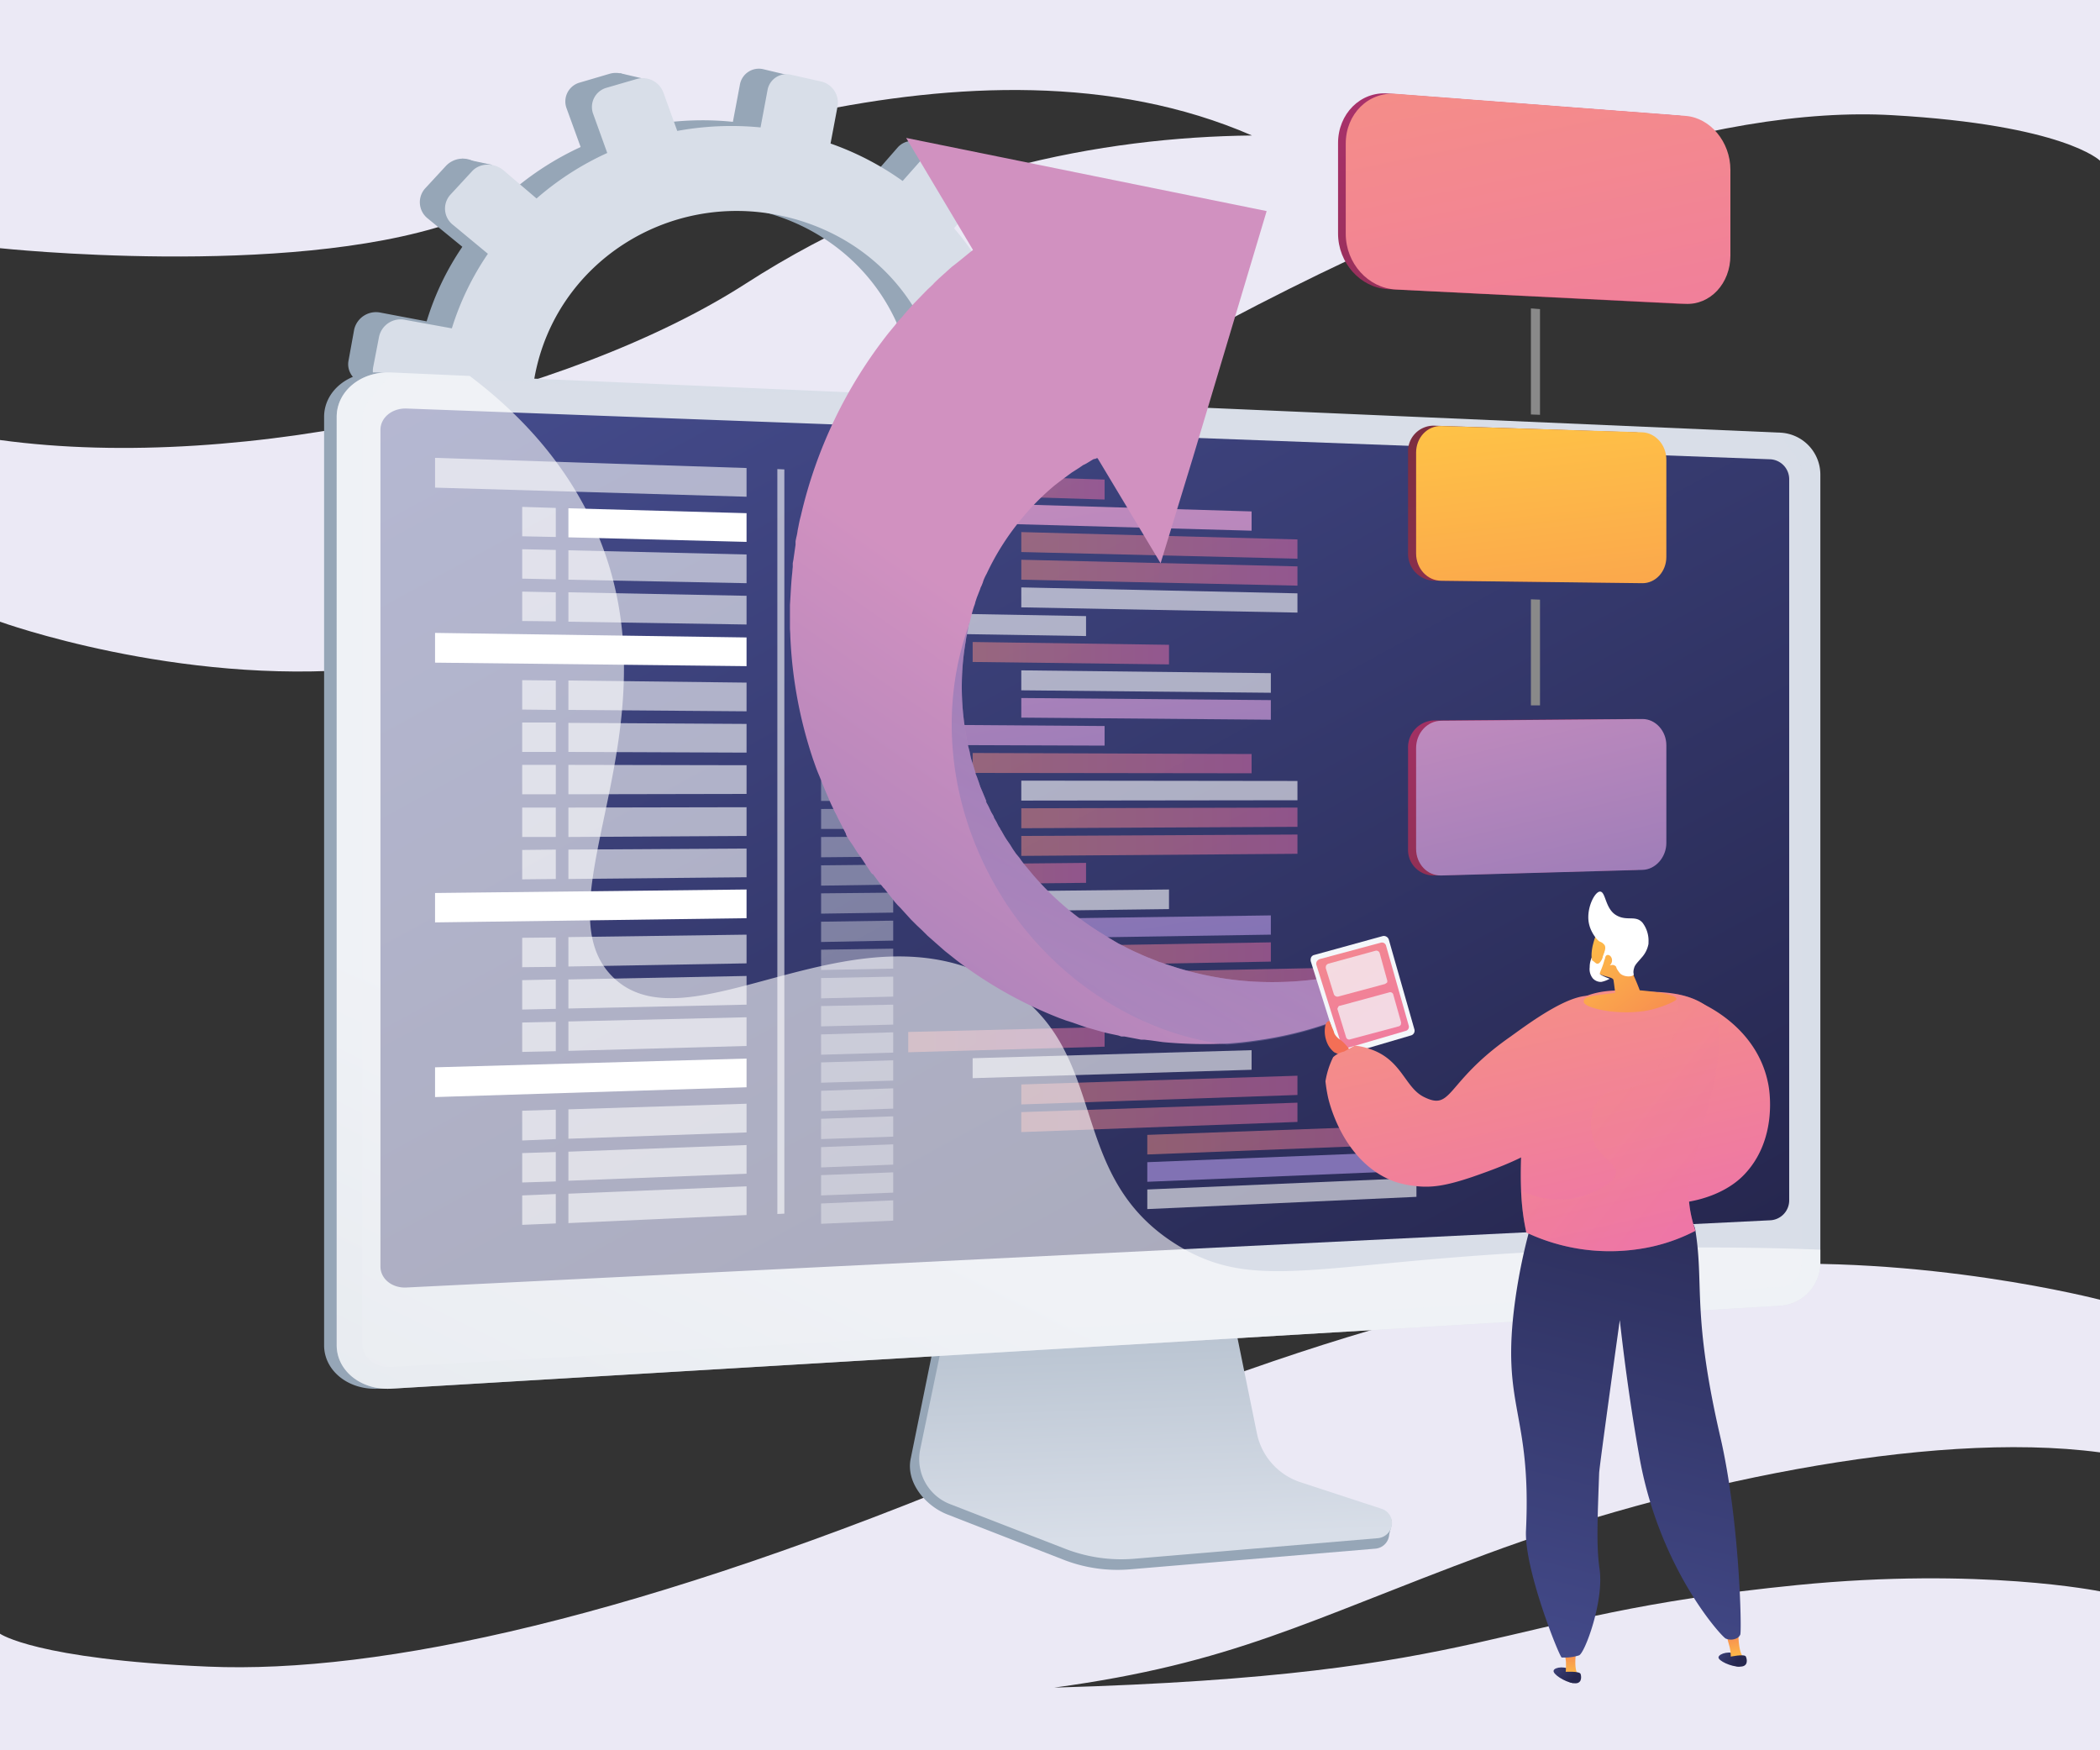
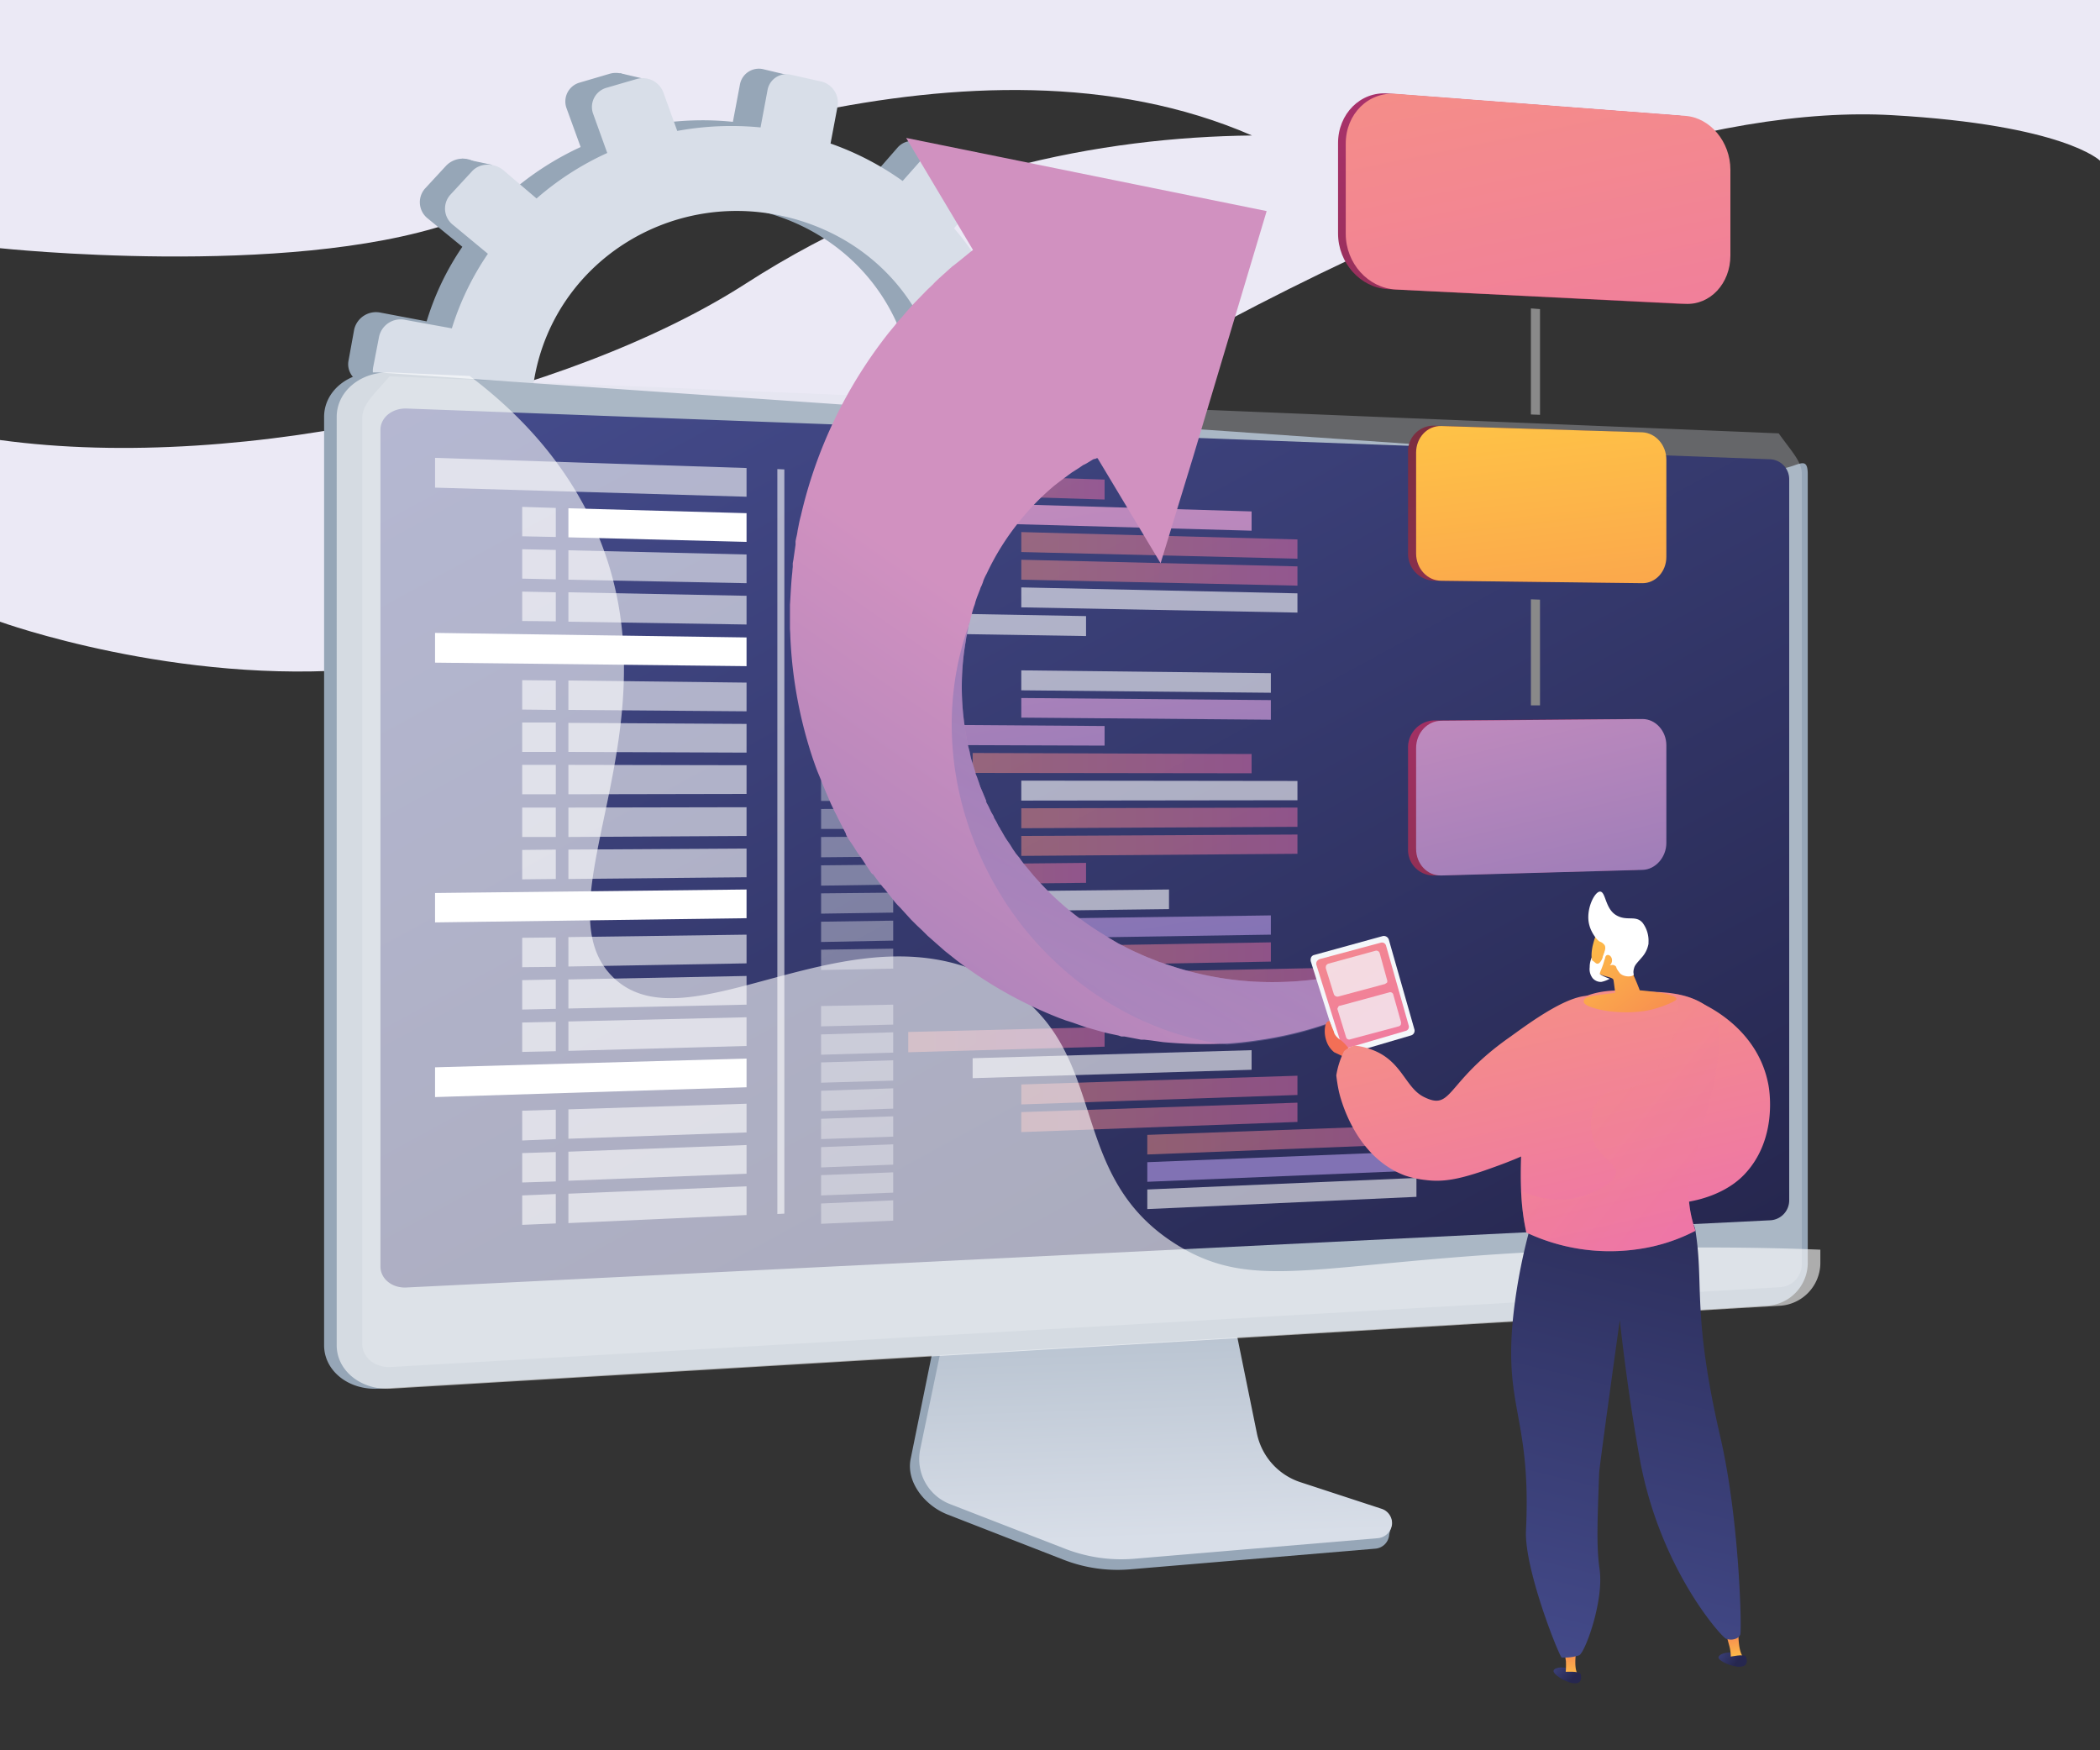
<svg xmlns="http://www.w3.org/2000/svg" xmlns:xlink="http://www.w3.org/1999/xlink" viewBox="0 0 600 500">
  <rect x="0" y="0" width="600" height="500" fill="#333333" stroke="none" />
  <defs>
    <style>.cls-1{isolation:isolate;}.cls-2{fill:#ebe9f5;}.cls-3{fill:#96a6b7;}.cls-4,.cls-7{fill:#d8dee8;}.cls-5{fill:url(#linear-gradient);}.cls-6{fill:url(#linear-gradient-2);}.cls-53,.cls-7{opacity:0.3;}.cls-40,.cls-53,.cls-7{mix-blend-mode:multiply;}.cls-8{fill:url(#linear-gradient-3);}.cls-10,.cls-31,.cls-57,.cls-9{fill:#fff;}.cls-9{opacity:0.6;}.cls-10,.cls-31,.cls-9{mix-blend-mode:soft-light;}.cls-10{opacity:0.36;}.cls-11{fill:url(#linear-gradient-4);}.cls-12,.cls-13,.cls-14,.cls-16,.cls-17,.cls-18,.cls-19,.cls-21,.cls-22,.cls-23,.cls-24,.cls-25,.cls-27,.cls-28,.cls-29{opacity:0.5;}.cls-12{fill:url(#linear-gradient-5);}.cls-13{fill:url(#linear-gradient-6);}.cls-14{fill:url(#linear-gradient-7);}.cls-15{fill:url(#linear-gradient-8);}.cls-16{fill:url(#linear-gradient-9);}.cls-17{fill:url(#linear-gradient-10);}.cls-18{fill:url(#linear-gradient-11);}.cls-19{fill:url(#linear-gradient-12);}.cls-20{fill:url(#linear-gradient-13);}.cls-21{fill:url(#linear-gradient-14);}.cls-22{fill:url(#linear-gradient-15);}.cls-23{fill:url(#linear-gradient-16);}.cls-24{fill:url(#linear-gradient-17);}.cls-25{fill:url(#linear-gradient-18);}.cls-26{fill:url(#linear-gradient-19);}.cls-27{fill:url(#linear-gradient-20);}.cls-28{fill:url(#linear-gradient-21);}.cls-29{fill:url(#linear-gradient-22);}.cls-30{fill:url(#linear-gradient-23);}.cls-32{fill:url(#linear-gradient-24);}.cls-33{fill:url(#linear-gradient-25);}.cls-34{fill:#898989;}.cls-35{fill:url(#linear-gradient-26);}.cls-36{fill:url(#linear-gradient-27);}.cls-37{fill:url(#linear-gradient-28);}.cls-38{fill:url(#linear-gradient-29);}.cls-39{fill:url(#linear-gradient-30);}.cls-40{opacity:0.4;fill:url(#linear-gradient-31);}.cls-41,.cls-43{fill:#f4f7fa;}.cls-42{fill:url(#linear-gradient-32);}.cls-43{opacity:0.75;}.cls-44{fill:url(#linear-gradient-33);}.cls-45{fill:url(#linear-gradient-34);}.cls-46{fill:url(#linear-gradient-35);}.cls-47{fill:url(#linear-gradient-36);}.cls-48{fill:url(#linear-gradient-37);}.cls-49{fill:url(#linear-gradient-38);}.cls-50{fill:url(#linear-gradient-39);}.cls-51{fill:url(#linear-gradient-40);}.cls-52{fill:url(#linear-gradient-41);}.cls-53{fill:url(#linear-gradient-42);}.cls-54{fill:url(#linear-gradient-43);}.cls-55{fill:url(#linear-gradient-44);}.cls-56{fill:url(#linear-gradient-45);}.cls-58{fill:url(#linear-gradient-46);}</style>
    <linearGradient id="linear-gradient" x1="330.65" y1="439.4" x2="326.28" y2="313.64" gradientUnits="userSpaceOnUse">
      <stop offset="0" stop-color="#d8dee8" />
      <stop offset="1" stop-color="#96a6b7" />
    </linearGradient>
    <linearGradient id="linear-gradient-2" x1="253.73" y1="350.27" x2="84.29" y2="693.5" xlink:href="#linear-gradient" />
    <linearGradient id="linear-gradient-3" x1="209.24" y1="64.61" x2="396.81" y2="408.63" gradientUnits="userSpaceOnUse">
      <stop offset="0" stop-color="#454c8d" />
      <stop offset="1" stop-color="#26274f" />
    </linearGradient>
    <linearGradient id="linear-gradient-4" x1="309.27" y1="96.04" x2="342.94" y2="301.27" gradientUnits="userSpaceOnUse">
      <stop offset="0" stop-color="#d191c0" />
      <stop offset="1" stop-color="#8172b4" />
    </linearGradient>
    <linearGradient id="linear-gradient-5" x1="291.75" y1="155.84" x2="370.7" y2="155.84" gradientUnits="userSpaceOnUse">
      <stop offset="0" stop-color="#f58f86" />
      <stop offset="1" stop-color="#ed72ac" />
    </linearGradient>
    <linearGradient id="linear-gradient-6" x1="291.75" y1="163.62" x2="370.7" y2="163.62" xlink:href="#linear-gradient-5" />
    <linearGradient id="linear-gradient-7" x1="277.88" y1="186.6" x2="333.98" y2="186.6" xlink:href="#linear-gradient-5" />
    <linearGradient id="linear-gradient-8" x1="309.99" y1="96.16" x2="340.79" y2="283.94" xlink:href="#linear-gradient-4" />
    <linearGradient id="linear-gradient-9" x1="259.54" y1="138.94" x2="315.6" y2="138.94" xlink:href="#linear-gradient-5" />
    <linearGradient id="linear-gradient-10" x1="291.75" y1="311.4" x2="370.7" y2="311.4" xlink:href="#linear-gradient-5" />
    <linearGradient id="linear-gradient-11" x1="291.75" y1="319.17" x2="370.7" y2="319.17" xlink:href="#linear-gradient-5" />
    <linearGradient id="linear-gradient-12" x1="327.82" y1="325.61" x2="404.73" y2="325.61" xlink:href="#linear-gradient-5" />
    <linearGradient id="linear-gradient-13" x1="333.93" y1="136.12" x2="357.99" y2="282.8" xlink:href="#linear-gradient-4" />
    <linearGradient id="linear-gradient-14" x1="259.54" y1="297" x2="315.6" y2="297" xlink:href="#linear-gradient-5" />
    <linearGradient id="linear-gradient-15" x1="277.88" y1="218" x2="357.63" y2="218" xlink:href="#linear-gradient-5" />
    <linearGradient id="linear-gradient-16" x1="291.75" y1="233.66" x2="370.7" y2="233.66" xlink:href="#linear-gradient-5" />
    <linearGradient id="linear-gradient-17" x1="291.75" y1="241.43" x2="370.7" y2="241.43" xlink:href="#linear-gradient-5" />
    <linearGradient id="linear-gradient-18" x1="259.68" y1="249.62" x2="310.27" y2="249.62" xlink:href="#linear-gradient-5" />
    <linearGradient id="linear-gradient-19" x1="301.81" y1="108.59" x2="329.77" y2="279.05" xlink:href="#linear-gradient-4" />
    <linearGradient id="linear-gradient-20" x1="291.75" y1="272.59" x2="363.12" y2="272.59" xlink:href="#linear-gradient-5" />
    <linearGradient id="linear-gradient-21" x1="308.43" y1="280.04" x2="378.94" y2="280.04" xlink:href="#linear-gradient-5" />
    <linearGradient id="linear-gradient-22" x1="308.43" y1="287.78" x2="378.94" y2="287.78" xlink:href="#linear-gradient-5" />
    <linearGradient id="linear-gradient-23" x1="269.71" y1="101.25" x2="300.7" y2="290.15" xlink:href="#linear-gradient-4" />
    <linearGradient id="linear-gradient-24" x1="427.14" y1="7.83" x2="460.12" y2="169.69" gradientUnits="userSpaceOnUse">
      <stop offset="0" stop-color="#ac316e" />
      <stop offset="1" stop-color="#7a2e3e" />
    </linearGradient>
    <linearGradient id="linear-gradient-25" x1="453.98" y1="280.06" x2="434.38" y2="112.91" xlink:href="#linear-gradient-24" />
    <linearGradient id="linear-gradient-26" x1="424.16" y1="169.62" x2="456.93" y2="306.15" xlink:href="#linear-gradient-24" />
    <linearGradient id="linear-gradient-27" x1="429.36" y1="7.94" x2="462.32" y2="169.72" xlink:href="#linear-gradient-5" />
    <linearGradient id="linear-gradient-28" x1="456.19" y1="280.06" x2="436.6" y2="112.98" gradientUnits="userSpaceOnUse">
      <stop offset="0" stop-color="#f36f56" />
      <stop offset="1" stop-color="#ffc546" />
    </linearGradient>
    <linearGradient id="linear-gradient-29" x1="426.38" y1="169.68" x2="459.13" y2="306.13" xlink:href="#linear-gradient-4" />
    <linearGradient id="linear-gradient-30" x1="307.19" y1="192.76" x2="176.76" y2="380.25" xlink:href="#linear-gradient-4" />
    <linearGradient id="linear-gradient-31" x1="2493.11" y1="-3539.34" x2="2543.35" y2="-3608.19" gradientTransform="matrix(0.51, 0.86, 0.86, -0.51, 2104.58, -3748.78)" gradientUnits="userSpaceOnUse">
      <stop offset="0" stop-color="#6166ae" />
      <stop offset="1" stop-color="#9681bc" />
    </linearGradient>
    <linearGradient id="linear-gradient-32" x1="370.91" y1="253.86" x2="411.89" y2="320.47" xlink:href="#linear-gradient-5" />
    <linearGradient id="linear-gradient-33" x1="469" y1="273.88" x2="489.08" y2="360.34" xlink:href="#linear-gradient-5" />
    <linearGradient id="linear-gradient-34" x1="277.55" y1="993.46" x2="284.15" y2="999.33" gradientTransform="translate(75.3 -474.5) rotate(-8)" xlink:href="#linear-gradient-3" />
    <linearGradient id="linear-gradient-35" x1="-641.36" y1="999.33" x2="-641.36" y2="987.82" gradientTransform="translate(991.5 -604) rotate(-8)" gradientUnits="userSpaceOnUse">
      <stop offset="0" stop-color="#ffc546" />
      <stop offset="1" stop-color="#f36f56" />
    </linearGradient>
    <linearGradient id="linear-gradient-36" x1="278.21" y1="992.72" x2="284.81" y2="998.59" gradientTransform="translate(75.3 -474.5) rotate(-8)" xlink:href="#linear-gradient-3" />
    <linearGradient id="linear-gradient-37" x1="442.44" y1="474.03" x2="449.04" y2="479.9" xlink:href="#linear-gradient-3" />
    <linearGradient id="linear-gradient-38" x1="-2877.22" y1="1771.66" x2="-2869.96" y2="1777.84" gradientTransform="matrix(0.14, 0.99, 0.99, -0.14, -985.97, 3385.29)" xlink:href="#linear-gradient-35" />
    <linearGradient id="linear-gradient-39" x1="-476.51" y1="479.91" x2="-476.51" y2="468.41" gradientTransform="translate(925.3)" xlink:href="#linear-gradient-35" />
    <linearGradient id="linear-gradient-40" x1="-7682.51" y1="485.19" x2="-7725.57" y2="311.36" gradientTransform="matrix(-1, 0, 0, 1, -7234.25, 0)" xlink:href="#linear-gradient-3" />
    <linearGradient id="linear-gradient-41" x1="453.18" y1="277.56" x2="473.27" y2="364.02" xlink:href="#linear-gradient-5" />
    <linearGradient id="linear-gradient-42" x1="444.44" y1="305.94" x2="501.01" y2="350.83" xlink:href="#linear-gradient-5" />
    <linearGradient id="linear-gradient-43" x1="443.11" y1="473.28" x2="449.71" y2="479.16" xlink:href="#linear-gradient-3" />
    <linearGradient id="linear-gradient-44" x1="415.74" y1="286.25" x2="435.82" y2="372.72" xlink:href="#linear-gradient-5" />
    <linearGradient id="linear-gradient-45" x1="448.94" y1="264.55" x2="484.69" y2="309.53" gradientTransform="matrix(1, 0, 0, 1, 0, 0)" xlink:href="#linear-gradient-35" />
    <linearGradient id="linear-gradient-46" x1="450.44" y1="263.35" x2="486.2" y2="308.33" gradientTransform="matrix(1, 0, 0, 1, 0, 0)" xlink:href="#linear-gradient-35" />
  </defs>
  <title>Web Development Blueprint</title>
  <g class="cls-1">
    <g id="Layer_1" data-name="Layer 1">
      <path class="cls-2" d="M0,0V70.9s81.6,8.7,128.9-7.2,149.2-59.6,228.8-25C315,39.2,263.1,48.8,213.1,81S70.2,135.3,0,125.7v51.9S50.5,195.9,104.3,191s104.2-17.7,208.4-78.3S491.4,30.1,540.6,32.9s59.4,13,59.4,13V0Z" />
-       <path class="cls-2" d="M600,500V454.6s-34.1-7-86.5-1.8c-89.5,8.9-84.8,25.6-212.3,29.3,51.3-7,71.6-18.9,123.6-38.2s125.7-35.6,175.2-29V371.3s-50.5-13.2-104.3-9.7-104.2,12.9-208.4,56.7S108.6,478.2,59.4,476.1,0,466.7,0,466.7V500Z" />
      <path class="cls-3" d="M294.2,123.8l-10.9-2a76.7,76.7,0,0,0-1.2-21.5l10.2-3.6a5.5,5.5,0,0,0,3.3-7L293.1,82a5.5,5.5,0,0,0-6.9-3.5l-10,3.5a83.9,83.9,0,0,0-12-18.7l6.9-8a5.7,5.7,0,0,0-.6-7.9l-6.1-5.6a5.5,5.5,0,0,0-7.9.3L249.6,50a82.4,82.4,0,0,0-20.4-10.7l2-10.5a6.2,6.2,0,0,0-4.6-7l-8.4-2a5.5,5.5,0,0,0-6.8,4.4l-2,10.6a85.3,85.3,0,0,0-23.7.9l-3.8-10.6a6.3,6.3,0,0,0-7.8-4l-8.5,2.5a5.6,5.6,0,0,0-3.7,7.4l4,11a84.4,84.4,0,0,0-20,12.9l-9.4-8a6.6,6.6,0,0,0-9,.4l-6.1,6.6a5.9,5.9,0,0,0,.8,8.5l9.9,8.1a77.5,77.5,0,0,0-10.2,21.3l-13.2-2.5a6.4,6.4,0,0,0-7.5,4.8l-1.6,8.8c-.7,3.3,1.7,6.4,5.3,7.1l13.5,2.3a80,80,0,0,0,2.5,23l-13.2,4.5a5.8,5.8,0,0,0-3.8,7.7l3.2,8.3c1.2,3.1,4.9,4.6,8.3,3.5l13.3-4.8a83.6,83.6,0,0,0,13.8,18L133.4,183a5.5,5.5,0,0,0,.8,8.2l7,5.3a6.4,6.4,0,0,0,8.7-1L159,185a83.5,83.5,0,0,0,20.6,8.5l-2.5,13.2a5.5,5.5,0,0,0,4.8,6.4l8.6,1.1a6.2,6.2,0,0,0,6.8-4.9l2.5-13.1a77.5,77.5,0,0,0,21.6-2.5l4.4,12a5.4,5.4,0,0,0,7.2,3l7.8-3.1a5.8,5.8,0,0,0,3.4-7.2L240,186.7a80.3,80.3,0,0,0,17.5-12.4l9.3,7.7a5.3,5.3,0,0,0,7.6-.9l5.2-6.3a5.4,5.4,0,0,0-.5-7.6l-9-7.6a79,79,0,0,0,9.4-19.1l11.2,2a5.5,5.5,0,0,0,6.2-4.5l1.5-7.9A5.4,5.4,0,0,0,294.2,123.8ZM194,172.1c-32.4-4.8-54.6-34.8-48.6-66.9S183.1,53,215.1,59.8s50.7,36.1,45,66.2S225.3,176.8,194,172.1Z" />
      <polygon class="cls-3" points="184.8 22.7 177.1 20.9 173.1 27.4 184.8 22.7" />
      <polygon class="cls-3" points="261 40.3 269.9 42 268.6 48.6 261 40.3" />
      <polygon class="cls-3" points="289 78.4 297.9 80.5 294.7 85 289 78.4" />
      <polygon class="cls-3" points="294.9 124 303.8 126.4 300 130.2 294.9 124" />
      <polygon class="cls-3" points="268.4 182.9 276.9 185.8 279.3 178.9 268.4 182.9" />
      <polygon class="cls-3" points="229 208.8 236.6 211.6 238.3 206 229 208.8" />
      <polygon class="cls-3" points="187.2 215.3 180.4 212.7 188.2 204.9 187.2 215.3" />
      <polygon class="cls-3" points="150.6 200.6 142.7 197.3 150.5 190.9 150.6 200.6" />
      <polygon class="cls-3" points="132.1 45.3 140.6 47.1 136 52.7 132.1 45.3" />
      <polygon class="cls-3" points="102.5 109.1 110.1 111.7 110.7 105.2 102.5 109.1" />
      <polygon class="cls-3" points="110.5 159.2 118 161.8 119.5 156.9 110.5 159.2" />
      <path class="cls-4" d="M302.8,126.1l-10.9-2a82.6,82.6,0,0,0-1.2-21.7l10.2-3.6a5.6,5.6,0,0,0,3.4-7L301.7,84a5.5,5.5,0,0,0-6.9-3.5L284.7,84a82.7,82.7,0,0,0-12.1-18.8l6.9-8.1a5.8,5.8,0,0,0-.5-8l-6.2-5.7a5.5,5.5,0,0,0-7.9.4l-7,7.9A82.2,82.2,0,0,0,237.3,41l2-10.6a6.2,6.2,0,0,0-4.6-7.1l-8.5-1.9a5.5,5.5,0,0,0-6.9,4.3l-2,10.7a85.8,85.8,0,0,0-23.8,1l-3.9-10.8a6.3,6.3,0,0,0-7.8-4l-8.6,2.5a5.7,5.7,0,0,0-3.7,7.5l4,11.1a82.9,82.9,0,0,0-20.2,13l-9.5-8.1c-2.7-2.2-6.8-2.1-9,.4l-6.1,6.6a5.9,5.9,0,0,0,.8,8.7l9.9,8.2a79.3,79.3,0,0,0-10.3,21.3l-13.2-2.4a6.3,6.3,0,0,0-7.6,4.8l-1.7,8.8a6.3,6.3,0,0,0,5.3,7.2l13.7,2.4a80.7,80.7,0,0,0,2.5,23.1l-13.3,4.6a6,6,0,0,0-3.9,7.8l3.3,8.3a6.6,6.6,0,0,0,8.3,3.5l13.5-4.8a82.2,82.2,0,0,0,13.9,18.1l-9.2,10.6a5.6,5.6,0,0,0,.8,8.3l7.1,5.4a6.5,6.5,0,0,0,8.7-1l9.2-10.6a82.7,82.7,0,0,0,20.8,8.5l-2.5,13.3a5.6,5.6,0,0,0,4.8,6.5l8.7,1a6.2,6.2,0,0,0,6.9-4.9l2.4-13.1a88.1,88.1,0,0,0,21.9-2.5l4.4,12a5.6,5.6,0,0,0,7.3,3.1l7.8-3.2a5.9,5.9,0,0,0,3.5-7.3l-4.3-11.8a84.1,84.1,0,0,0,17.7-12.4l9.3,7.7a5.4,5.4,0,0,0,7.7-.9l5.3-6.3a5.5,5.5,0,0,0-.6-7.7l-9-7.6A82.2,82.2,0,0,0,288,143l11.3,2a5.6,5.6,0,0,0,6.3-4.5l1.5-8A5.5,5.5,0,0,0,302.8,126.1Zm-101,48.8c-32.6-4.9-55.1-35.2-49-67.5s38-52.7,70.3-45.8,51.1,36.5,45.4,66.8S233.4,179.6,201.8,174.9Z" />
      <path class="cls-3" d="M370.8,426.2A19.2,19.2,0,0,1,358.3,412l-9.2-45.8L269.9,369l-9.7,47.7c-1.4,6.7,4.1,13.4,10.4,15.9l33.1,12.9a42.5,42.5,0,0,0,19.3,2.8l70-5.9a4.3,4.3,0,0,0,3.9-3.9c.3-2,1.7-4.4-.2-5Z" />
      <path class="cls-5" d="M371.5,423.4a18.6,18.6,0,0,1-12.4-14l-9.2-45.2L272.7,367l-9.8,47.1a13.8,13.8,0,0,0,8.6,15.6l33,12.8a44.3,44.3,0,0,0,19.4,2.8l69.9-5.9a4.5,4.5,0,0,0,3.9-3.8,4.3,4.3,0,0,0-3-4.6Z" />
      <path class="cls-3" d="M108.2,396.7c-8.6.5-15.6-5.1-15.6-12.4V119.1c0-7.4,7-13.1,15.6-12.7L506.8,134c6.3.3,9.7-4.8,9.7,1.5V361a12.3,12.3,0,0,1-11.4,12Z" />
-       <path class="cls-6" d="M111.8,396.7c-8.6.5-15.6-5.1-15.6-12.4V119.1c0-7.4,7-13.1,15.6-12.7l396.9,17.2a12,12,0,0,1,11.4,11.9V361a12.3,12.3,0,0,1-11.4,12Z" />
      <path class="cls-7" d="M508.2,123.8,111.3,107.5c-4.1,4.9-7.8,7.9-7.8,11.9V383.9c0,3.9,3.7,6.9,8.3,6.6l396.9-22.8a6.6,6.6,0,0,0,6.1-6.4v-226C514.8,131.9,512,129.1,508.2,123.8Z" />
      <path class="cls-8" d="M505.7,348.6,116.1,367.8c-4.1.2-7.4-2.5-7.4-6v-239c0-3.5,3.3-6.2,7.4-6.1l389.6,14.5a5.7,5.7,0,0,1,5.5,5.7V342.8A5.7,5.7,0,0,1,505.7,348.6Z" />
      <polygon class="cls-9" points="213.3 141.9 124.3 139.3 124.3 130.8 213.3 133.7 213.3 141.9" />
      <polygon class="cls-10" points="255.2 140.8 234.6 140.2 234.6 134.4 255.2 135.1 255.2 140.8" />
      <polygon class="cls-10" points="255.2 148.8 234.6 148.3 234.6 142.5 255.2 143.1 255.2 148.8" />
      <polygon class="cls-11" points="357.6 151.6 277.9 149.4 277.9 143.7 357.6 146.1 357.6 151.6" />
      <polygon class="cls-12" points="370.7 159.6 291.8 157.7 291.8 152 370.7 154.1 370.7 159.6" />
      <polygon class="cls-13" points="370.7 167.3 291.8 165.6 291.8 159.9 370.7 161.8 370.7 167.3" />
      <polygon class="cls-9" points="370.7 175 291.8 173.5 291.8 167.8 370.7 169.5 370.7 175" />
      <polygon class="cls-10" points="255.2 156.8 234.6 156.3 234.6 150.5 255.2 151.1 255.2 156.8" />
      <polygon class="cls-10" points="255.2 164.8 234.6 164.4 234.6 158.6 255.2 159.1 255.2 164.8" />
      <polygon class="cls-10" points="255.2 172.8 234.6 172.4 234.6 166.6 255.2 167.1 255.2 172.8" />
      <polygon class="cls-10" points="255.2 180.8 234.6 180.5 234.6 174.7 255.2 175 255.2 180.8" />
      <polygon class="cls-9" points="310.3 181.7 259.7 180.9 259.7 175.1 310.3 176 310.3 181.7" />
      <polygon class="cls-10" points="255.2 188.8 234.6 188.5 234.6 182.7 255.2 183 255.2 188.8" />
      <polygon class="cls-10" points="255.2 196.8 234.6 196.6 234.6 190.8 255.2 191 255.2 196.8" />
      <polygon class="cls-10" points="255.2 204.8 234.6 204.6 234.6 198.8 255.2 199 255.2 204.8" />
-       <polygon class="cls-14" points="334 189.8 277.9 189.1 277.9 183.4 334 184.2 334 189.8" />
      <polygon class="cls-9" points="363.1 197.9 291.8 197.2 291.8 191.5 363.1 192.3 363.1 197.9" />
      <polygon class="cls-15" points="363.1 205.6 291.8 205 291.8 199.4 363.1 200 363.1 205.6" />
      <polygon class="cls-10" points="255.2 212.8 234.6 212.7 234.6 206.9 255.2 207 255.2 212.8" />
      <polygon class="cls-10" points="255.2 220.8 234.6 220.7 234.6 214.9 255.2 215 255.2 220.8" />
      <polygon class="cls-10" points="255.2 228.8 234.6 228.8 234.6 223 255.2 223 255.2 228.8" />
      <polygon class="cls-10" points="255.2 236.8 234.6 236.8 234.6 231.1 255.2 231 255.2 236.8" />
      <polygon class="cls-10" points="255.2 244.7 234.6 244.9 234.6 239.1 255.2 239 255.2 244.7" />
      <polygon class="cls-10" points="255.2 252.7 234.6 253 234.6 247.2 255.2 247 255.2 252.7" />
      <polygon class="cls-10" points="255.2 260.7 234.6 261 234.6 255.2 255.2 255 255.2 260.7" />
      <polygon class="cls-10" points="255.2 268.7 234.6 269.1 234.6 263.3 255.2 263 255.2 268.7" />
      <polygon class="cls-10" points="255.2 276.7 234.6 277.1 234.6 271.3 255.2 271 255.2 276.7" />
-       <polygon class="cls-10" points="255.2 284.7 234.6 285.2 234.6 279.4 255.2 279 255.2 284.7" />
      <polygon class="cls-10" points="255.2 292.7 234.6 293.2 234.6 287.4 255.2 287 255.2 292.7" />
      <polygon class="cls-10" points="255.2 300.7 234.6 301.3 234.6 295.5 255.2 294.9 255.2 300.7" />
      <polygon class="cls-10" points="255.2 308.7 234.6 309.3 234.6 303.5 255.2 302.9 255.2 308.7" />
      <polygon class="cls-10" points="255.2 316.7 234.6 317.4 234.6 311.6 255.2 310.9 255.2 316.7" />
      <polygon class="cls-10" points="255.2 324.7 234.6 325.4 234.6 319.6 255.2 318.9 255.2 324.7" />
      <polygon class="cls-10" points="255.2 332.7 234.6 333.5 234.6 327.7 255.2 326.9 255.2 332.7" />
      <polygon class="cls-10" points="255.2 340.7 234.6 341.5 234.6 335.7 255.2 334.9 255.2 340.7" />
      <polygon class="cls-10" points="255.2 348.7 234.6 349.6 234.6 343.8 255.2 342.9 255.2 348.7" />
      <polygon class="cls-16" points="315.6 142.7 259.5 141 259.5 135.2 315.6 137 315.6 142.7" />
      <polygon class="cls-9" points="357.6 305.6 277.9 308 277.9 302.3 357.6 300 357.6 305.6" />
      <polygon class="cls-17" points="370.7 312.8 291.8 315.5 291.8 309.8 370.7 307.3 370.7 312.8" />
      <polygon class="cls-18" points="370.7 320.5 291.8 323.4 291.8 317.7 370.7 315 370.7 320.5" />
      <polygon class="cls-19" points="404.7 326.8 327.8 329.8 327.8 324.2 404.7 321.4 404.7 326.8" />
      <polygon class="cls-20" points="404.7 334.4 327.8 337.6 327.8 332 404.7 328.9 404.7 334.4" />
      <polygon class="cls-9" points="404.7 341.9 327.8 345.4 327.8 339.8 404.7 336.5 404.7 341.9" />
      <polygon class="cls-21" points="315.6 299 259.5 300.6 259.5 294.8 315.6 293.4 315.6 299" />
      <polygon class="cls-22" points="357.6 220.9 277.9 220.8 277.9 215.1 357.6 215.4 357.6 220.9" />
      <polygon class="cls-9" points="370.7 228.6 291.8 228.7 291.8 223 370.7 223.1 370.7 228.6" />
      <polygon class="cls-23" points="370.7 236.2 291.8 236.6 291.8 230.9 370.7 230.7 370.7 236.2" />
      <polygon class="cls-24" points="370.7 243.9 291.8 244.5 291.8 238.8 370.7 238.4 370.7 243.9" />
      <polygon class="cls-25" points="310.3 252.2 259.7 252.7 259.7 247 310.3 246.5 310.3 252.2" />
      <polygon class="cls-9" points="334 259.7 277.9 260.4 277.9 254.7 334 254.1 334 259.7" />
      <polygon class="cls-26" points="363.1 267 291.8 268.1 291.8 262.5 363.1 261.5 363.1 267" />
      <polygon class="cls-27" points="363.1 274.7 291.8 276 291.8 270.4 363.1 269.2 363.1 274.7" />
      <polygon class="cls-28" points="378.9 282 308.4 283.6 308.4 277.9 378.9 276.5 378.9 282" />
      <polygon class="cls-29" points="378.9 289.7 308.4 291.4 308.4 285.8 378.9 284.2 378.9 289.7" />
      <polygon class="cls-30" points="315.6 213 259.5 212.8 259.5 207 315.6 207.4 315.6 213" />
      <polygon class="cls-31" points="213.3 154.8 162.4 153.5 162.4 145.2 213.3 146.6 213.3 154.8" />
      <polygon class="cls-9" points="149.2 153.2 158.8 153.4 158.8 145.1 149.2 144.8 149.2 153.2" />
      <polygon class="cls-9" points="213.3 166.6 162.4 165.6 162.4 157.2 213.3 158.4 213.3 166.6" />
      <polygon class="cls-9" points="149.2 165.3 158.8 165.5 158.8 157.1 149.2 156.9 149.2 165.3" />
      <polygon class="cls-9" points="213.3 178.4 162.4 177.6 162.4 169.2 213.3 170.2 213.3 178.4" />
      <polygon class="cls-9" points="149.2 177.4 158.8 177.5 158.8 169.2 149.2 169 149.2 177.4" />
      <polygon class="cls-31" points="213.3 262.3 124.3 263.5 124.3 255.1 213.3 254.1 213.3 262.3" />
      <polygon class="cls-9" points="213.3 275.2 162.4 276.1 162.4 267.7 213.3 267 213.3 275.2" />
      <polygon class="cls-9" points="149.2 276.3 158.8 276.2 158.8 267.8 149.2 267.9 149.2 276.3" />
      <polygon class="cls-9" points="213.3 287 162.4 288.1 162.4 279.8 213.3 278.8 213.3 287" />
      <polygon class="cls-9" points="149.2 288.4 158.8 288.2 158.8 279.8 149.2 280 149.2 288.4" />
      <polygon class="cls-9" points="213.3 298.8 162.4 300.2 162.4 291.8 213.3 290.6 213.3 298.8" />
      <polygon class="cls-9" points="149.2 300.5 158.8 300.3 158.8 291.9 149.2 292.1 149.2 300.5" />
      <polygon class="cls-31" points="213.3 190.3 124.3 189.3 124.3 180.8 213.3 182.1 213.3 190.3" />
      <polygon class="cls-9" points="213.3 203.2 162.4 202.8 162.4 194.4 213.3 195 213.3 203.2" />
      <polygon class="cls-9" points="149.2 202.7 158.8 202.8 158.8 194.4 149.2 194.3 149.2 202.7" />
      <polygon class="cls-9" points="213.3 215 162.4 214.8 162.4 206.5 213.3 206.8 213.3 215" />
      <polygon class="cls-9" points="149.2 214.8 158.8 214.8 158.8 206.4 149.2 206.4 149.2 214.8" />
      <polygon class="cls-9" points="213.3 238.8 162.4 239.1 162.4 230.7 213.3 230.6 213.3 238.8" />
      <polygon class="cls-9" points="149.2 239.1 158.8 239.1 158.8 230.7 149.2 230.7 149.2 239.1" />
      <polygon class="cls-9" points="213.3 250.6 162.4 251.1 162.4 242.7 213.3 242.4 213.3 250.6" />
      <polygon class="cls-9" points="149.2 251.2 158.8 251.1 158.8 242.7 149.2 242.8 149.2 251.2" />
      <polygon class="cls-9" points="213.3 226.8 162.4 226.9 162.4 218.5 213.3 218.6 213.3 226.8" />
      <polygon class="cls-9" points="149.2 226.9 158.8 226.9 158.8 218.5 149.2 218.5 149.2 226.9" />
      <polygon class="cls-31" points="213.3 310.6 124.3 313.4 124.3 304.9 213.3 302.4 213.3 310.6" />
      <polygon class="cls-9" points="213.3 323.5 162.4 325.3 162.4 316.9 213.3 315.3 213.3 323.5" />
      <polygon class="cls-9" points="149.2 325.8 158.8 325.4 158.8 317 149.2 317.3 149.2 325.8" />
      <polygon class="cls-9" points="213.3 335.3 162.4 337.3 162.4 329 213.3 327.1 213.3 335.3" />
      <polygon class="cls-9" points="149.2 337.8 158.8 337.5 158.8 329.1 149.2 329.4 149.2 337.8" />
      <polygon class="cls-9" points="213.3 347.1 162.4 349.4 162.4 341 213.3 338.9 213.3 347.1" />
      <polygon class="cls-9" points="149.2 349.9 158.8 349.5 158.8 341.1 149.2 341.5 149.2 349.9" />
      <polygon class="cls-9" points="224.1 346.7 222.1 346.8 222.1 134 224.1 134.1 224.1 346.7" />
      <path class="cls-9" d="M467.2,356.6c-86.4,1.8-105.8,14.1-130.3-.6-33.8-20.4-18.4-56.5-51.3-75.4-41.3-23.9-88.9,19.8-110.5-1.5s19.1-71-4.4-126.6c-9.4-22.3-25.5-36.8-36.5-45.1l-22.4-1c-8.6-.4-15.6,5.3-15.6,12.7V384.3c0,7.3,7,12.9,15.6,12.4L508.7,373a12.3,12.3,0,0,0,11.4-12v-4C508.2,356.5,489.7,356.1,467.2,356.6Z" />
      <path class="cls-32" d="M479.3,33l-82.8-6.3c-7.8-.6-14.2,5.8-14.2,14.2V66.7c0,8.4,6.4,15.5,14.2,15.9l82.8,4.2c7.2.3,13-5.9,13-13.9V48.4C492.3,40.4,486.5,33.5,479.3,33Z" />
      <path class="cls-33" d="M467.1,123.5l-57.5-1.9a7.3,7.3,0,0,0-7.3,7.6V158a7.7,7.7,0,0,0,7.3,7.9l57.5.6c3.7.1,6.8-3.3,6.8-7.4V131.2C473.9,127.1,470.8,123.6,467.1,123.5Z" />
      <polygon class="cls-34" points="440 118.5 437.4 118.4 437.4 88.1 440 88.3 440 118.5" />
      <path class="cls-35" d="M467.1,205.4l-57.5.4a7.7,7.7,0,0,0-7.3,7.9v28.8a7.3,7.3,0,0,0,7.3,7.6l57.5-1.6c3.7-.1,6.8-3.6,6.8-7.8V212.9C473.9,208.7,470.8,205.4,467.1,205.4Z" />
      <path class="cls-36" d="M481.5,33.1l-82.7-6.3c-7.9-.6-14.3,5.8-14.3,14.2V66.8c0,8.4,6.4,15.5,14.3,15.9l82.7,4.1c7.1.4,12.9-5.8,12.9-13.8V48.5C494.4,40.5,488.6,33.6,481.5,33.1Z" />
      <path class="cls-37" d="M469.3,123.5l-57.5-1.8c-4-.1-7.2,3.3-7.2,7.6v28.8c0,4.3,3.2,7.8,7.2,7.8l57.5.7c3.7,0,6.8-3.3,6.8-7.5V131.3C476.1,127.1,473,123.7,469.3,123.5Z" />
      <path class="cls-38" d="M469.3,205.4l-57.5.5c-4,0-7.2,3.5-7.2,7.8v28.8c0,4.3,3.2,7.7,7.2,7.6l57.5-1.6c3.7-.1,6.8-3.6,6.8-7.7V212.9C476.1,208.8,473,205.4,469.3,205.4Z" />
      <polygon class="cls-34" points="440 201.5 437.4 201.5 437.4 171.2 440 171.3 440 201.5" />
      <path class="cls-39" d="M398.8,283.8l.4-.2c-6.3-.6-15.8-2.7-21.4-4h-.6a98.2,98.2,0,0,1-19.2.8,93.1,93.1,0,0,1-21.9-4l-2.8-.9-1.4-.5-.7-.2-.7-.3-2.8-1.1-.7-.3-.7-.3-1.3-.6c-1.9-.8-3.7-1.8-5.5-2.7l-2.7-1.6-1.3-.8-1.3-.8a84.2,84.2,0,0,1-19-16.3l-2-2.4a23.5,23.5,0,0,1-1.9-2.5l-1-1.2-.9-1.3-.8-1.3-.9-1.3c-.6-.9-1.1-1.8-1.6-2.7a2.5,2.5,0,0,1-.4-.7l-.4-.6-.6-1.2-.7-1.2c0-.2-.1-.2-.1-.4l-.7-1.2-.8-1.7-.7-1.3v-.2h0l.2.3-1.2-2.9-.6-1.4-.5-1.5-.5-1.4-.3-.7c-.1-.3-.1-.5-.2-.8l-.9-2.9a10.3,10.3,0,0,1-.4-1.4l-.3-1.5-.4-1.5-.3-1.4c-.1-1-.4-2-.5-3s-.3-1.9-.4-2.9a76.6,76.6,0,0,1,.5-22.5l.2-1.3.3-1.3c.2-.9.3-1.8.5-2.6h.1c.4-1.7.8-3.4,1.3-4.9a6.5,6.5,0,0,0,.4-1.3l.2-.6.2-.6.9-2.3.2-.6.3-.6c.1-.3.3-.7.4-1.1s.6-1.5,1-2.2a72.5,72.5,0,0,1,9.4-15,70.8,70.8,0,0,1,10.1-10.3l1.3-1,1.2-.9,2.3-1.7,2.2-1.4,1-.7,1-.5,1.8-1.1.4-.2h.3l.4-.2h.3l18,30,9.3-30.4,21-70.2-103-20.9,19.1,32-.9.7-2.7,2.2-1.5,1.2-.8.6-.8.7-3.1,2.8c-.5.5-1.1,1-1.6,1.6l-1.7,1.6-3.6,3.7c-1.2,1.3-2.4,2.6-3.6,4.1a20,20,0,0,0-1.9,2.2l-1.9,2.3a132,132,0,0,0-25.1,52.3c-.4,1.4-.6,2.7-.9,4.1a15.5,15.5,0,0,1-.4,2.1l-.2,1v1l-.6,4.2-.2,1.1v1.1c-.1.7-.1,1.4-.2,2.1-.3,2.9-.4,5.8-.6,8.7v6.6c0,.7.1,1.4.1,2.2a127,127,0,0,0,6.5,35.3c.5,1.4,1,2.9,1.6,4.3s1.1,2.8,1.7,4.2l.9,2.1.9,2.1,1,2.1c.3.6.7,1.3,1,2l2.1,4.1c.2.3.2.7.4,1l.6,1,1.3,1.9,1.2,1.9,1.3,1.8,2.5,3.8.4.5h.2l.3.4.6.8,1.1,1.5.6.7.3.4.4.4,1.5,1.9,1.5,1.9.8.9.8.8,3,3.3,1.6,1.6,1.6,1.5,1.5,1.5,1.7,1.5,3.3,2.9,3.4,2.7a121.4,121.4,0,0,0,29.2,16.4l1.9.7,1.9.6,3.7,1.3c2.6.7,5,1.5,7.5,2l1.9.4.9.3h.9l3.7.7,1,.2h.9l1.8.2,3.6.5a129.1,129.1,0,0,0,18.5.4c2.9-.2,5.6-.5,8.3-.9a106.7,106.7,0,0,0,21.6-5.3l2.3-.8,2.2-.8,4-1.8,3.7-1.7,1.6-.9,1.7-.7C396.9,284.8,397.9,284.4,398.8,283.8Z" />
      <path class="cls-40" d="M398.8,283.8l.4-.2c-6.3-.6-15.8-2.7-21.4-4h-.6a98.2,98.2,0,0,1-19.2.8,93.1,93.1,0,0,1-21.9-4l-2.8-.9-1.4-.5-.7-.2-.7-.3-2.8-1.1-.7-.3-.7-.3-1.3-.6c-1.9-.8-3.7-1.8-5.5-2.7l-2.7-1.6-1.3-.8-1.3-.8a84.2,84.2,0,0,1-19-16.3l-2-2.4a23.5,23.5,0,0,1-1.9-2.5l-1-1.2-.9-1.3-.8-1.3-.9-1.3c-.6-.9-1.1-1.8-1.6-2.7a2.5,2.5,0,0,1-.4-.7l-.4-.6-.6-1.2-.7-1.2c0-.2-.1-.2-.1-.4l-.7-1.2-.8-1.7-.7-1.3v-.2h0l.2.3-1.2-2.9-.6-1.4-.5-1.5-.5-1.4-.3-.7c-.1-.3-.1-.5-.2-.8l-.9-2.9a10.3,10.3,0,0,1-.4-1.4l-.3-1.5-.4-1.5-.3-1.4c-.1-1-.4-2-.5-3s-.3-1.9-.4-2.9a76.6,76.6,0,0,1,.5-22.5l.2-1.3.3-1.3c.2-.9.3-1.8.5-2.6h.1c-8.7,23.5-6.4,51.8,8.3,76.5s39.9,40.8,65.3,43.8c2.9-.2,5.6-.5,8.3-.9a106.7,106.7,0,0,0,21.6-5.3l2.3-.8,2.2-.8,4-1.8,3.7-1.7,1.6-.9,1.7-.7C396.9,284.8,397.9,284.4,398.8,283.8Z" />
      <path class="cls-41" d="M375.5,272.8a1.3,1.3,0,0,0-.9.7,2,2,0,0,0-.1,1.1l8.1,25.7a1.4,1.4,0,0,0,1.8,1l18.7-5.5a1.4,1.4,0,0,0,1-1.8l-7.3-25.6a1.5,1.5,0,0,0-1.7-1Z" />
      <path class="cls-42" d="M377,274a1.8,1.8,0,0,0-.8.7,1.4,1.4,0,0,0-.1.9l7.2,23a1.3,1.3,0,0,0,1.6.8l16.7-4.9a1.2,1.2,0,0,0,.9-1.5L396,270.1a1.2,1.2,0,0,0-1.5-.8Z" />
      <path class="cls-43" d="M379.5,275.3a1.5,1.5,0,0,0-.6.5,1.9,1.9,0,0,0-.1.8l2.3,7.4a1.1,1.1,0,0,0,1.2.7l13.4-3.6.6-.4a1.1,1.1,0,0,0,0-.8l-2.1-7.6a1,1,0,0,0-1.2-.7Z" />
      <path class="cls-43" d="M382.9,287.3a.6.6,0,0,0-.6.5.6.6,0,0,0-.1.7l2.4,7.8a.9.9,0,0,0,1.2.6l13.8-3.7c.2,0,.4-.2.6-.4a2.2,2.2,0,0,0,.1-.8l-2.2-7.8a.9.9,0,0,0-1.2-.7Z" />
      <path class="cls-44" d="M484.8,286c1,.4,17.1,6.8,20.4,23.6.3,1.4,2.9,15.8-6.9,26s-32.1,11.2-40.5,1.6a16.7,16.7,0,0,1-3.6-6.8h0l2.2-5.8c2.7-3.3,6.4-4.1,8.3-4.6,4.9-1.1,8.5,1,11.3-1.3s1.8-3.2,2.1-4.8c.9-5.7-2.3-9.2-2.5-12.7s-1.1-8.3,2.3-12A10.9,10.9,0,0,1,484.8,286Z" />
      <path class="cls-45" d="M491,473.4c.2-1.1,3.6-2,5.2-.6s1.4,2.1.9,2.7.6.6-.1.6C494.7,476.2,490.8,474.4,491,473.4Z" />
      <path class="cls-46" d="M494.5,473.7l3.5-.4c-1.6-2-1.3-8.1-1.3-8.1l-3.7.8s.4,1.7,1.1,4.2A11.6,11.6,0,0,1,494.5,473.7Z" />
      <path class="cls-47" d="M494.2,473.3s4.2-.9,4.6-.1.8,3-1.8,2.9S494,474,494.2,473.3Z" />
      <path class="cls-48" d="M443.9,477.2c.3-1,3.7-1.4,5.2.2s1.1,2.3.5,2.8.4.7-.2.6C447.1,480.5,443.5,478.2,443.9,477.2Z" />
      <path class="cls-49" d="M384.4,302.1l-3.2-1.5a7.2,7.2,0,0,1-1.8-2.2,8.7,8.7,0,0,1-.9-3.6s-.1-2.6.9-3,.3-.1.5,0l1.2,2.9s.1,1.3,2.2,2.6a13,13,0,0,1,2.8,3.4Z" />
      <path class="cls-50" d="M447.3,478.1h3.4c-1.3-2.1-.1-8.1-.1-8.1l-3.7.3s.1,1.7.5,4.2A23,23,0,0,1,447.3,478.1Z" />
      <path class="cls-51" d="M438.3,346.8a163.5,163.5,0,0,0-5.4,24.7c-4.2,30.6,4.7,31.6,3.1,65.6-.6,10.9,9.4,35.9,10.2,36.4h1.4a13.4,13.4,0,0,0,3.5-.6c1.6-.3,7.3-15.6,5.9-24.8-.9-6.4-.6-13.4-.1-27.3.1-2.2,5.9-43.7,5.9-43.7h0c1.7,15.3,3.7,28.4,5.5,38.5,5.6,32.5,23.8,52.2,24.8,52.5a3.8,3.8,0,0,0,3.3-.2,2.2,2.2,0,0,0,.8-.9c.5-.4-.1-32.5-5.7-56.6-8.1-35.1-4.6-43.3-7.1-58.9C482.2,338,438.3,346.8,438.3,346.8Z" />
      <path class="cls-52" d="M470.9,283.3c-5.4-.2-15.8-1.9-22.5,4.2A11.3,11.3,0,0,0,447,289a45.3,45.3,0,0,0-4.8,6.8,50.3,50.3,0,0,0-4,10,84.4,84.4,0,0,0-3.2,17.4c-1.2,16.3,0,23.8,1.1,28.9a55.9,55.9,0,0,0,32.2,4.7,50.6,50.6,0,0,0,16.1-5.2c-3.9-11.7-.9-18,.6-23.7,2-8.3,2-7.6,3.7-14.2,2.8-10.7,3.2-21.8,1.3-24C484.9,283.6,475.7,283.4,470.9,283.3Z" />
      <path class="cls-53" d="M490,289.7c-2.8-3.4-7-5-11-5.7,1.9,8.3-2.3,18.4-8,23.8s-10.3,1.7-13.8,5.9-3,9-1.6,12.9,6.3,5.7,6.1,8.6-8.1,6.8-13.9,7.4a25.3,25.3,0,0,1-13.2-2.5,66.2,66.2,0,0,0,1.5,12,55.9,55.9,0,0,0,32.2,4.7,50.6,50.6,0,0,0,16.1-5.2c-3.9-11.7-.9-18,.6-23.7,2-8.3,2-7.6,3.7-14.2C491.5,303,491.9,291.9,490,289.7Z" />
      <path class="cls-54" d="M447,477.6s4.3-.3,4.6.6.4,3.1-2.2,2.6S446.7,478.3,447,477.6Z" />
-       <path class="cls-55" d="M456.7,285.2c-5.9-3.8-21.2,8.2-25.8,11.4-18,12.8-15.9,20.8-24,16.8-5.6-2.7-6.3-10.8-15.7-13.8a18.1,18.1,0,0,0-4.1-.9l-3.1,1.7a6.6,6.6,0,0,0-3.1,1.6,24.3,24.3,0,0,0-2.2,6.9c.1.9.3,2.5.7,4.4s4.5,18.8,18.9,24.2a27.2,27.2,0,0,0,6,1.3c4.7.6,9-.1,16.4-2.6,12.4-4.3,21.9-8.3,30.3-18.1l1-1.5C458.3,307.1,462.4,288.9,456.7,285.2Z" />
+       <path class="cls-55" d="M456.7,285.2c-5.9-3.8-21.2,8.2-25.8,11.4-18,12.8-15.9,20.8-24,16.8-5.6-2.7-6.3-10.8-15.7-13.8a18.1,18.1,0,0,0-4.1-.9a6.6,6.6,0,0,0-3.1,1.6,24.3,24.3,0,0,0-2.2,6.9c.1.9.3,2.5.7,4.4s4.5,18.8,18.9,24.2a27.2,27.2,0,0,0,6,1.3c4.7.6,9-.1,16.4-2.6,12.4-4.3,21.9-8.3,30.3-18.1l1-1.5C458.3,307.1,462.4,288.9,456.7,285.2Z" />
      <path class="cls-56" d="M455.8,277.1c-1.7-2.8-.9-6-.8-6.7.7-2.9,1-3.3,1.5-3.9l.8-.8h.1a9.1,9.1,0,0,1,2.9-1c1.4-.1,4.2,4.8,5.8,12.4l.3.8c.8,1.7,1.5,3.4,2.1,5,9.2.8,10.5,1.9,10.5,2.5s-5.1,2.8-9.1,3.4c-8.6,1.3-17.4-1-17.4-2.6s1.7-1.6,9-2.6c-.2-1.2-.3-2.4-.5-3.6S457,279.2,455.8,277.1Z" />
      <path class="cls-57" d="M454.1,264.3c.6,2.3,2.3,4.4,3,4.7a2.5,2.5,0,0,1,1.1.7l.2.2c.9,1.3-1,3.6-.4,4.2s1.9-.7,2.2-.3-.8,1.4-.5,1.8.9-.2,1.6.2.3.4.8,1.2a10.5,10.5,0,0,0,.8,1.1c1.2,1.1,3.6,1,3.9.3a2.8,2.8,0,0,1-.1-.8,3.9,3.9,0,0,1,.2-1.1c.2-.9,1.2-1.8,2.1-2.9a7.9,7.9,0,0,0,2-4v-.4a8.5,8.5,0,0,0-1.7-5.6c-2-2.3-4.5-.3-7.6-2.2s-2.9-6.6-4.5-6.7S452.9,260,454.1,264.3Z" />
      <path class="cls-58" d="M458.7,273.3c.4-.9,1.5-.5,1.8.5a1.9,1.9,0,0,1-1.4,2.4C458.1,276.3,458.2,274.5,458.7,273.3Z" />
      <path class="cls-57" d="M458.7,271.5l-.8,2.1s-.9,2.4-2,1.5-.9-.7-1-.7a5.5,5.5,0,0,1-.1-.9,6.5,6.5,0,0,0-.6,2.8,4.2,4.2,0,0,0,.9,3.2,3.1,3.1,0,0,0,2.4,1,7.9,7.9,0,0,0,2.4-.9s-2.7-1-2.8-1.4.9-2,1.4-4.4A10.2,10.2,0,0,0,458.7,271.5Z" />
    </g>
  </g>
</svg>